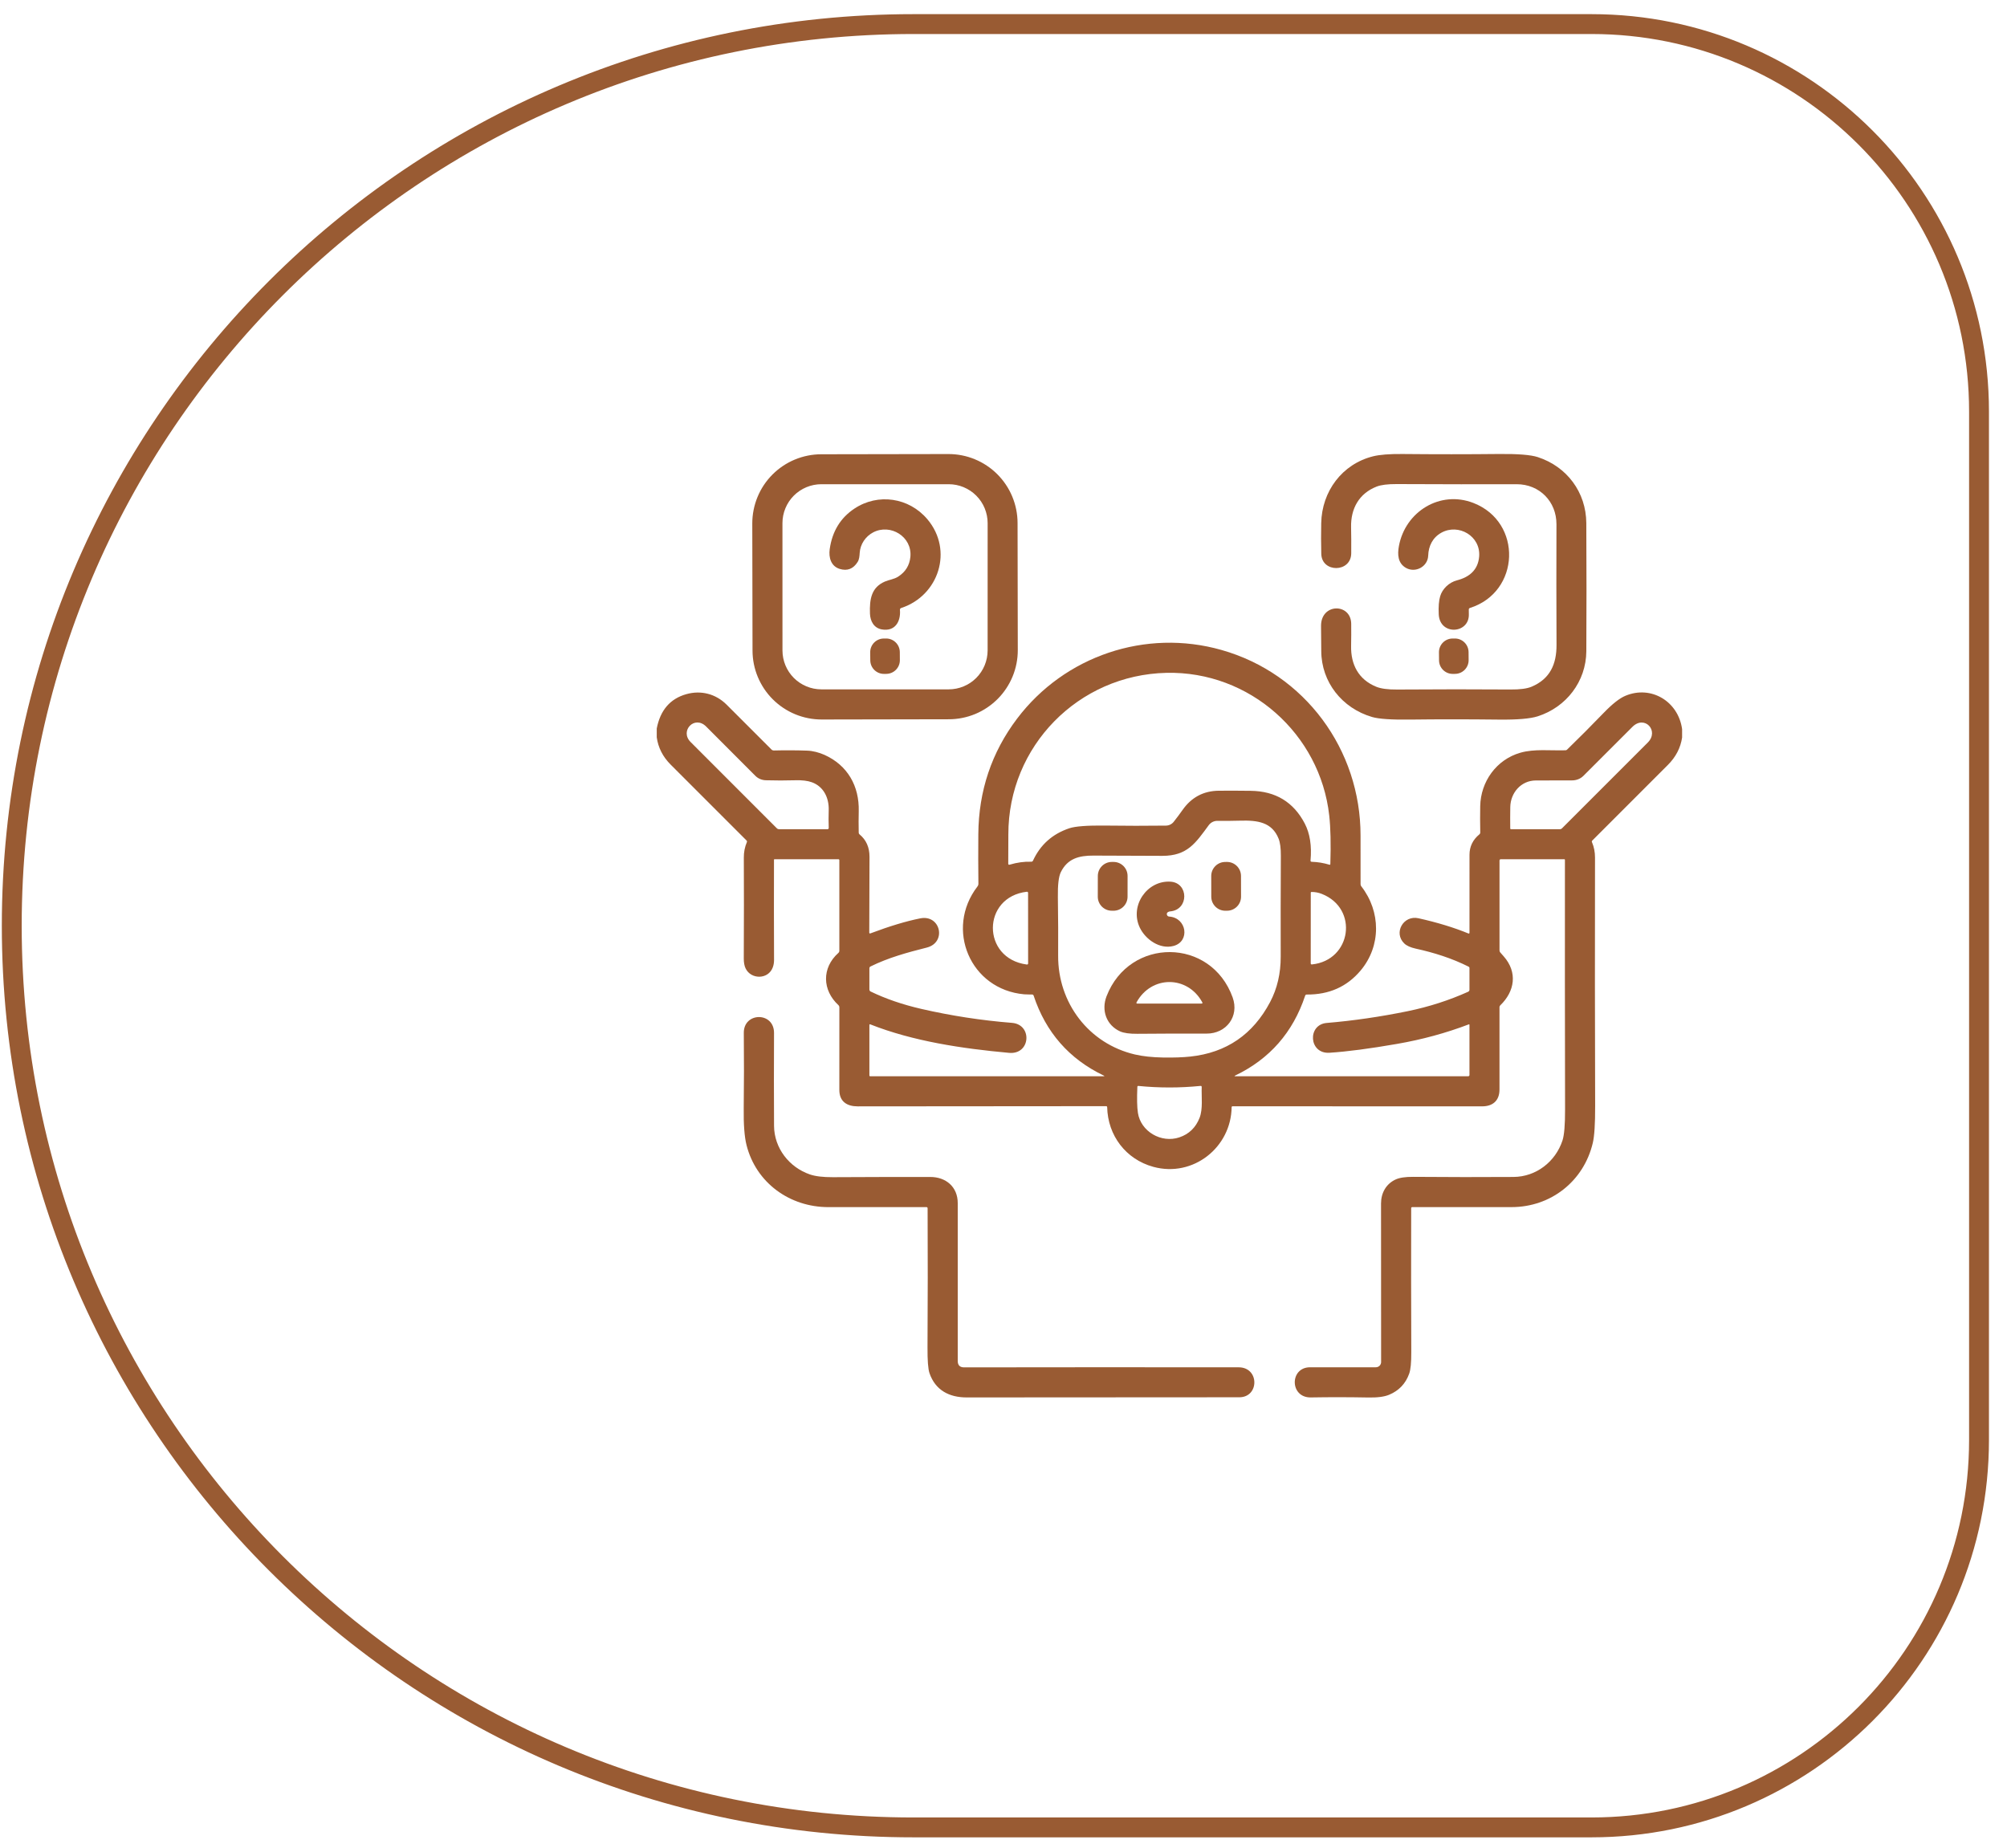
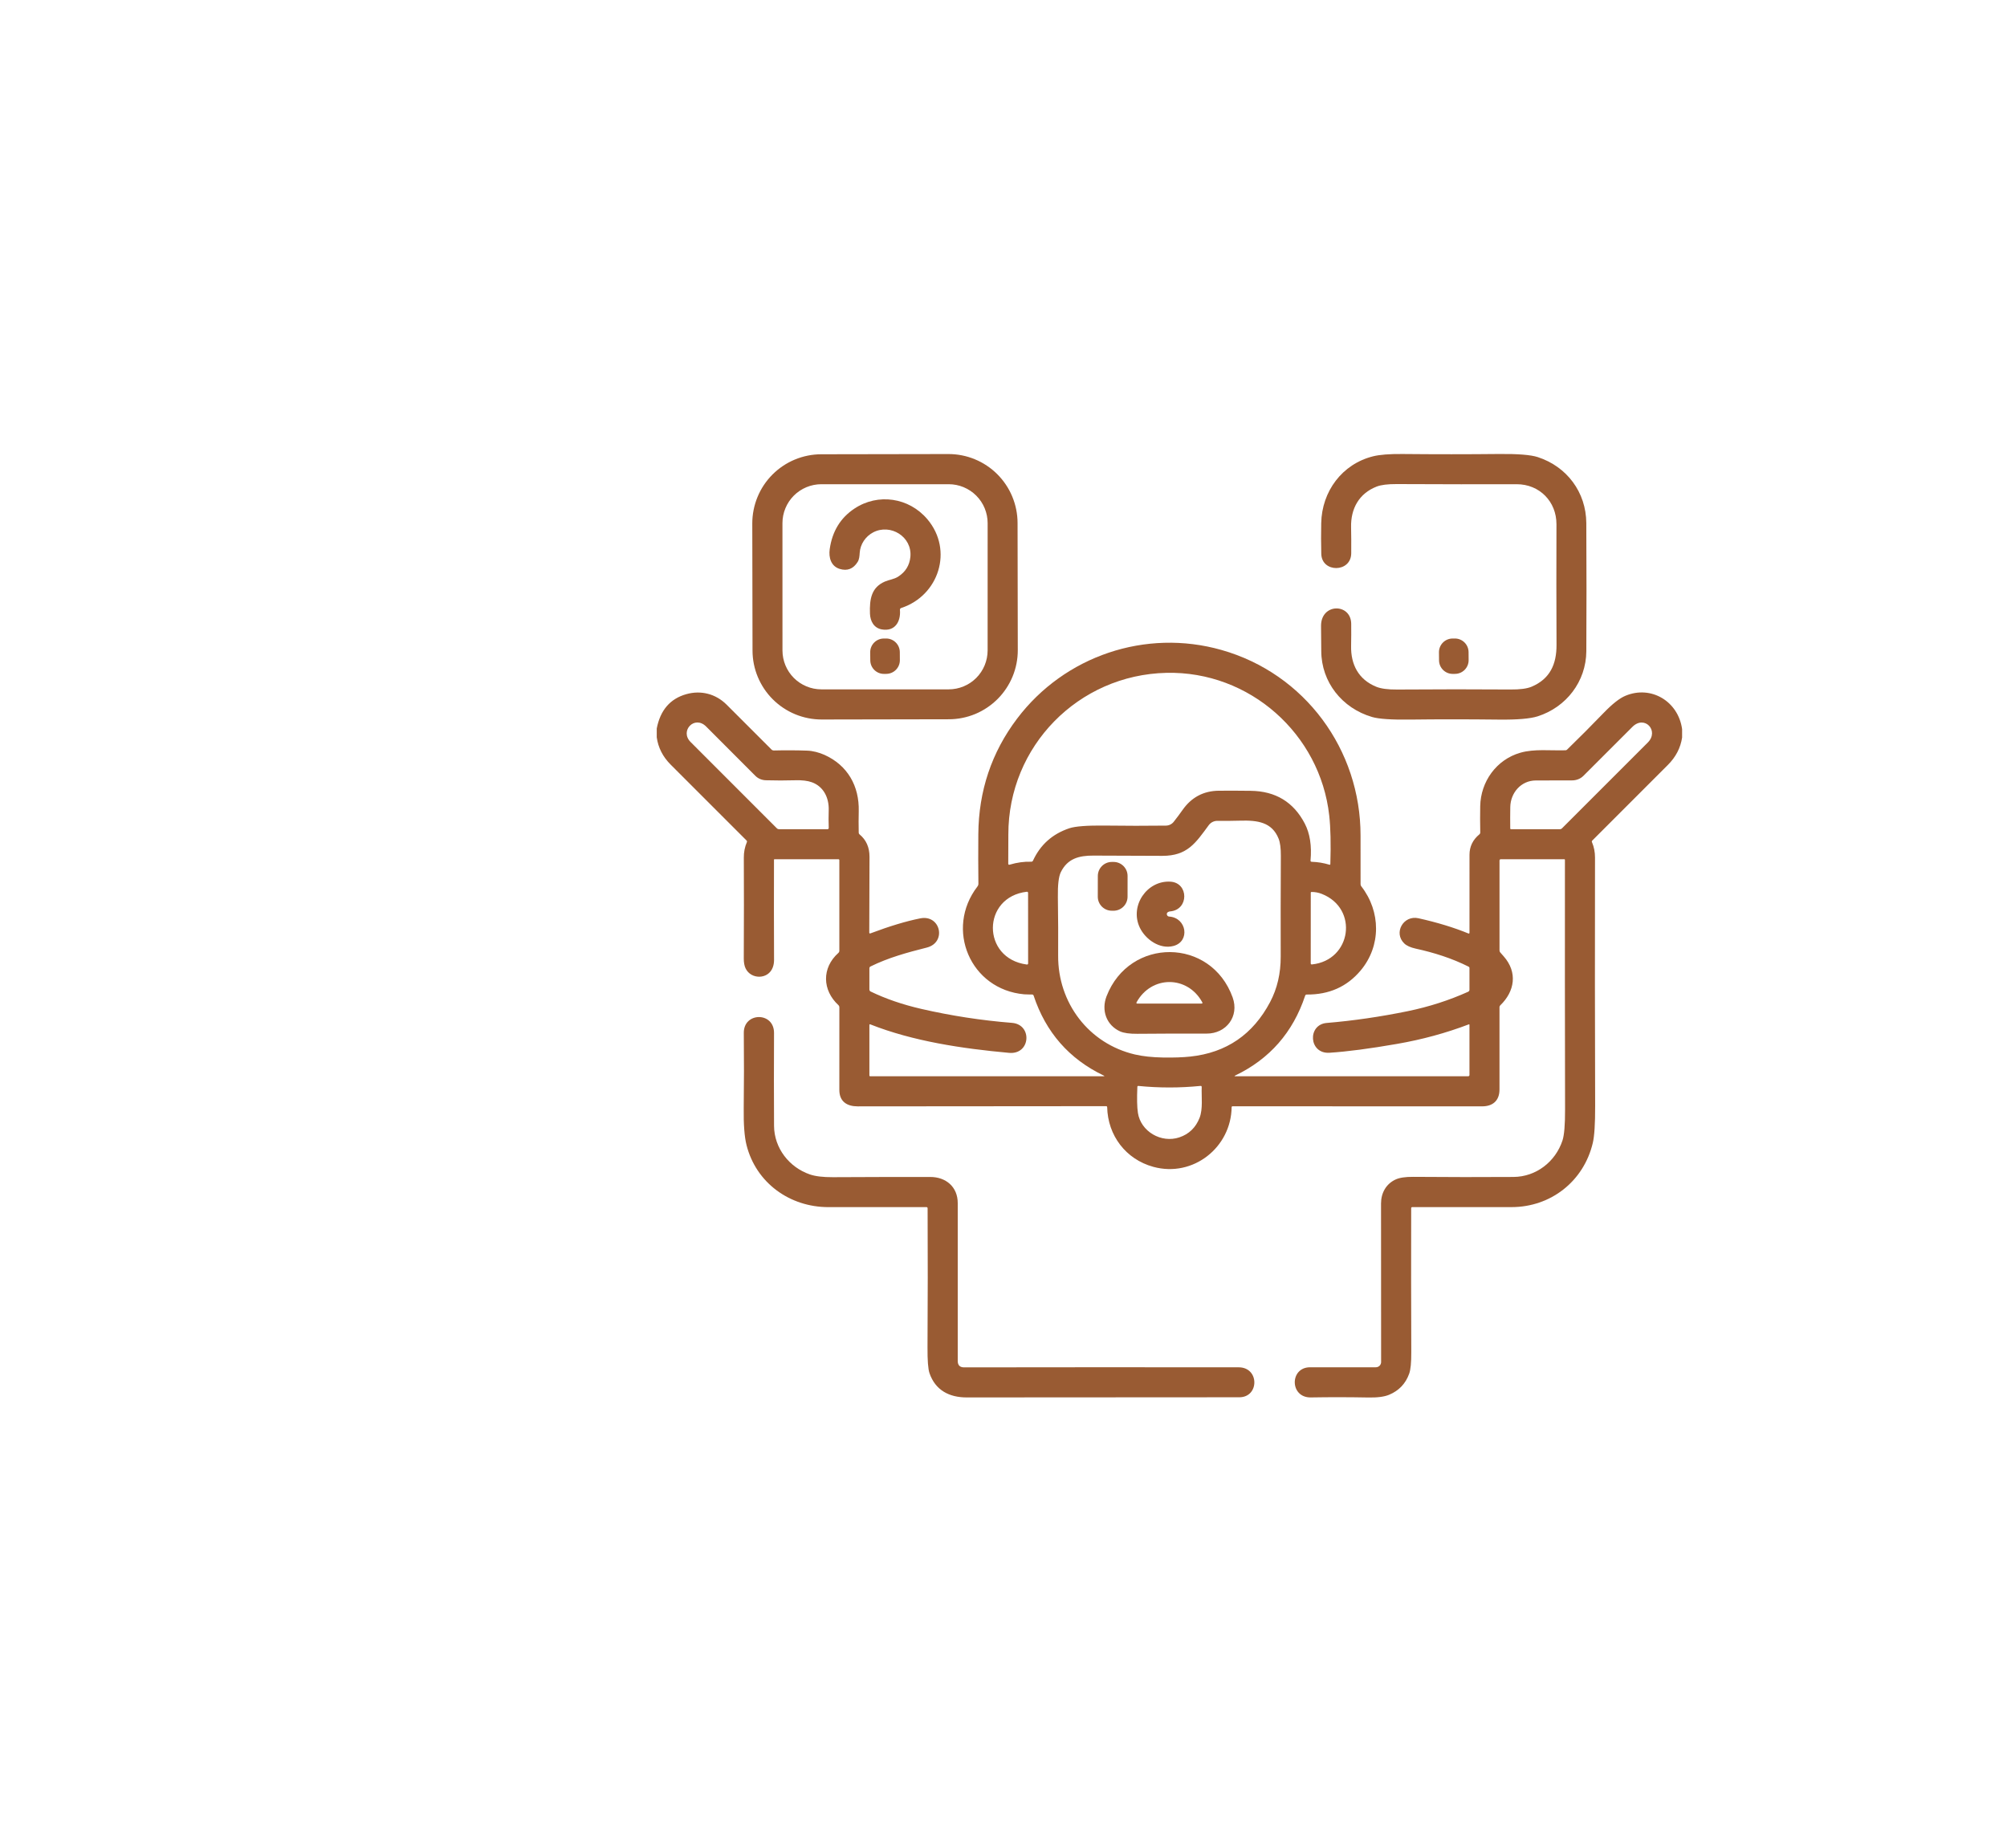
<svg xmlns="http://www.w3.org/2000/svg" width="101" height="93" viewBox="0 0 101 93" fill="none">
-   <path d="M45.968 91.964C20.907 91.964 0.592 71.649 0.592 46.588C0.592 21.528 20.907 1.212 45.968 1.212L80.092 1.212C90.861 1.212 99.592 9.943 99.592 20.712L99.592 72.464C99.592 83.234 90.861 91.964 80.092 91.964L45.968 91.964Z" stroke="#995B33" />
  <path d="M51.219 32.716C51.22 33.173 51.131 33.625 50.957 34.047C50.783 34.468 50.528 34.852 50.206 35.175C49.883 35.498 49.501 35.755 49.08 35.931C48.658 36.106 48.206 36.197 47.75 36.197L41.351 36.209C40.894 36.209 40.442 36.12 40.02 35.946C39.598 35.772 39.215 35.517 38.892 35.195C38.568 34.873 38.312 34.49 38.136 34.069C37.961 33.648 37.87 33.196 37.87 32.74L37.858 26.342C37.858 25.886 37.947 25.434 38.121 25.012C38.294 24.59 38.55 24.206 38.872 23.883C39.194 23.56 39.577 23.303 39.998 23.128C40.419 22.953 40.871 22.862 41.327 22.861L47.727 22.85C48.183 22.849 48.635 22.938 49.057 23.112C49.479 23.286 49.863 23.541 50.186 23.863C50.509 24.186 50.766 24.568 50.941 24.989C51.116 25.411 51.207 25.862 51.208 26.319L51.219 32.716ZM49.702 26.328C49.702 26.071 49.651 25.816 49.553 25.578C49.455 25.34 49.31 25.124 49.128 24.942C48.946 24.76 48.73 24.616 48.492 24.517C48.255 24.419 48 24.368 47.743 24.368H41.335C41.078 24.368 40.823 24.419 40.585 24.517C40.347 24.616 40.131 24.76 39.949 24.942C39.767 25.124 39.623 25.34 39.525 25.578C39.426 25.816 39.376 26.071 39.376 26.328L39.377 32.734C39.377 33.253 39.584 33.752 39.951 34.119C40.318 34.486 40.816 34.692 41.336 34.692H47.742C48.261 34.692 48.759 34.486 49.127 34.119C49.494 33.752 49.7 33.253 49.701 32.734L49.702 26.328Z" fill="#995B33" />
  <path d="M79.83 32.773C79.82 34.298 78.819 35.589 77.383 36.049C77.006 36.169 76.358 36.224 75.441 36.214C73.867 36.196 72.377 36.195 70.971 36.213C70.026 36.225 69.385 36.182 69.049 36.083C67.542 35.642 66.495 34.329 66.491 32.76C66.49 32.367 66.486 31.951 66.48 31.514C66.464 30.341 67.986 30.344 67.998 31.392C68.002 31.766 68 32.138 67.993 32.509C67.974 33.439 68.363 34.197 69.258 34.561C69.496 34.658 69.847 34.705 70.309 34.701C72.331 34.687 74.234 34.686 76.018 34.699C76.493 34.703 76.848 34.656 77.082 34.556C78.007 34.163 78.335 33.416 78.33 32.454C78.321 30.415 78.32 28.391 78.327 26.382C78.33 25.248 77.48 24.364 76.317 24.368C74.609 24.374 72.6 24.372 70.288 24.361C69.837 24.359 69.501 24.401 69.279 24.487C68.389 24.833 67.972 25.602 67.992 26.527C68.001 26.925 68.003 27.365 67.999 27.847C67.99 28.824 66.516 28.837 66.492 27.873C66.479 27.371 66.478 26.856 66.489 26.328C66.52 24.728 67.539 23.352 69.101 22.963C69.432 22.881 69.921 22.842 70.57 22.848C72.237 22.864 73.864 22.864 75.449 22.847C76.393 22.838 77.038 22.89 77.385 23.003C78.852 23.481 79.82 24.77 79.829 26.326C79.841 28.646 79.842 30.794 79.83 32.773Z" fill="#995B33" />
  <path d="M45.289 30.695C45.336 31.281 45.04 31.792 44.377 31.676C43.983 31.606 43.794 31.268 43.78 30.879C43.754 30.143 43.855 29.562 44.526 29.269C44.745 29.174 44.987 29.154 45.195 29.022C45.566 28.786 45.772 28.453 45.814 28.023C45.911 27.006 44.811 26.34 43.945 26.79C43.558 26.991 43.29 27.384 43.263 27.827C43.254 27.975 43.242 28.149 43.162 28.277C42.942 28.63 42.639 28.748 42.255 28.63C41.819 28.496 41.695 28.057 41.754 27.637C41.88 26.743 42.294 26.063 42.995 25.597C44.183 24.806 45.743 25.034 46.671 26.133C47.986 27.689 47.247 29.978 45.354 30.597C45.306 30.613 45.285 30.645 45.289 30.695Z" fill="#995B33" />
-   <path d="M73.915 30.678C73.914 30.755 73.915 30.83 73.918 30.906C73.952 31.901 72.453 31.999 72.403 30.915C72.385 30.53 72.409 30.227 72.475 30.006C72.585 29.633 72.921 29.31 73.315 29.207C73.945 29.045 74.382 28.683 74.437 28.006C74.52 26.978 73.401 26.329 72.534 26.809C72.102 27.049 71.889 27.47 71.872 27.963C71.853 28.517 71.233 28.846 70.76 28.583C70.341 28.348 70.32 27.905 70.399 27.478C70.719 25.75 72.468 24.657 74.151 25.313C76.631 26.28 76.509 29.795 73.975 30.595C73.935 30.608 73.915 30.636 73.915 30.678Z" fill="#995B33" />
  <path d="M44.588 32.133L44.473 32.134C44.094 32.137 43.789 32.448 43.792 32.827L43.796 33.232C43.799 33.612 44.109 33.917 44.489 33.914L44.604 33.913C44.983 33.909 45.288 33.599 45.285 33.219L45.282 32.814C45.278 32.435 44.968 32.13 44.588 32.133Z" fill="#995B33" />
  <path d="M73.21 32.133L73.096 32.134C72.716 32.137 72.411 32.448 72.414 32.827L72.418 33.232C72.421 33.612 72.731 33.917 73.111 33.914L73.226 33.913C73.606 33.909 73.91 33.599 73.907 33.219L73.904 32.814C73.9 32.435 73.59 32.13 73.21 32.133Z" fill="#995B33" />
  <path d="M84.65 36.694V37.116C84.572 37.636 84.334 38.095 83.936 38.493C82.668 39.761 81.399 41.03 80.13 42.3C80.106 42.324 80.1 42.351 80.114 42.382C80.216 42.62 80.267 42.878 80.267 43.155C80.259 47.511 80.261 51.677 80.274 55.653C80.277 56.555 80.237 57.178 80.155 57.522C79.697 59.448 78.044 60.747 76.068 60.748C74.361 60.749 72.696 60.749 71.074 60.748C71.035 60.748 71.016 60.767 71.016 60.805C71.01 63.183 71.012 65.597 71.021 68.046C71.024 68.568 70.989 68.93 70.915 69.133C70.735 69.634 70.397 69.988 69.903 70.193C69.663 70.293 69.31 70.339 68.843 70.329C67.89 70.311 66.932 70.309 65.97 70.326C64.897 70.346 64.891 68.806 65.931 68.808C67.038 68.811 68.141 68.811 69.239 68.808C69.309 68.808 69.377 68.78 69.426 68.731C69.476 68.681 69.503 68.614 69.503 68.544C69.504 65.862 69.503 63.201 69.499 60.564C69.499 60.039 69.752 59.578 70.234 59.357C70.431 59.267 70.724 59.222 71.114 59.225C72.861 59.239 74.546 59.241 76.167 59.23C77.299 59.223 78.277 58.468 78.63 57.395C78.719 57.126 78.762 56.604 78.76 55.831C78.751 51.462 78.749 47.275 78.753 43.27C78.753 43.262 78.75 43.255 78.745 43.25C78.74 43.244 78.733 43.241 78.726 43.241H75.531C75.484 43.241 75.461 43.265 75.461 43.312V47.828C75.461 47.867 75.473 47.902 75.499 47.932C75.555 47.995 75.613 48.061 75.672 48.128C76.383 48.936 76.228 49.892 75.499 50.594C75.473 50.619 75.46 50.65 75.46 50.686C75.461 52.136 75.461 53.517 75.46 54.83C75.46 55.404 75.107 55.678 74.586 55.677C70.659 55.674 66.471 55.673 62.019 55.674C62.009 55.674 62 55.678 61.993 55.684C61.986 55.691 61.981 55.701 61.981 55.711C61.958 57.747 60.038 59.267 58.041 58.722C56.657 58.344 55.746 57.143 55.717 55.713C55.716 55.701 55.711 55.689 55.703 55.681C55.694 55.672 55.682 55.668 55.67 55.668C51.616 55.674 47.446 55.678 43.16 55.678C42.633 55.678 42.239 55.444 42.239 54.852C42.239 53.49 42.239 52.105 42.24 50.697C42.24 50.675 42.236 50.653 42.227 50.633C42.218 50.613 42.205 50.595 42.189 50.58C41.38 49.831 41.344 48.712 42.191 47.955C42.223 47.926 42.239 47.89 42.239 47.847V43.287C42.239 43.275 42.234 43.263 42.226 43.255C42.217 43.246 42.206 43.241 42.194 43.241H38.974C38.967 43.241 38.961 43.244 38.957 43.248C38.952 43.252 38.95 43.258 38.95 43.264C38.945 44.94 38.946 46.623 38.953 48.313C38.953 48.446 38.932 48.569 38.89 48.682C38.662 49.305 37.788 49.299 37.52 48.732C37.459 48.602 37.428 48.434 37.43 48.23C37.439 46.331 37.44 44.641 37.432 43.16C37.43 42.887 37.481 42.627 37.585 42.381C37.598 42.349 37.593 42.322 37.569 42.298C36.296 41.025 35.023 39.752 33.751 38.48C33.357 38.086 33.123 37.628 33.05 37.107V36.661C33.229 35.739 33.725 35.163 34.537 34.934C35.279 34.725 36.02 34.919 36.564 35.46C37.325 36.216 38.08 36.97 38.827 37.722C38.841 37.737 38.859 37.749 38.878 37.757C38.898 37.764 38.918 37.768 38.94 37.768C39.526 37.754 40.088 37.757 40.624 37.776C40.905 37.785 41.226 37.871 41.486 37.987C42.656 38.512 43.246 39.559 43.215 40.825C43.206 41.166 43.206 41.526 43.214 41.904C43.214 41.939 43.228 41.967 43.255 41.99C43.591 42.266 43.758 42.644 43.757 43.122C43.753 44.396 43.749 45.663 43.745 46.925C43.744 46.972 43.766 46.987 43.809 46.97C44.777 46.606 45.611 46.355 46.314 46.216C47.336 46.016 47.652 47.431 46.638 47.687C45.648 47.937 44.713 48.192 43.807 48.638C43.79 48.646 43.776 48.659 43.766 48.675C43.756 48.691 43.751 48.709 43.751 48.728V49.796C43.751 49.818 43.757 49.839 43.768 49.857C43.779 49.875 43.795 49.889 43.814 49.898C44.572 50.265 45.421 50.556 46.363 50.773C47.86 51.117 49.383 51.352 50.931 51.476C51.965 51.56 51.867 53.083 50.781 52.985C48.416 52.77 45.949 52.402 43.793 51.55C43.788 51.548 43.783 51.547 43.778 51.548C43.773 51.548 43.768 51.55 43.764 51.553C43.76 51.556 43.757 51.56 43.754 51.564C43.752 51.569 43.751 51.574 43.751 51.579V54.125C43.751 54.15 43.763 54.162 43.788 54.162H55.528C55.589 54.162 55.592 54.149 55.537 54.124C53.804 53.293 52.63 51.953 52.016 50.105C52.004 50.069 51.98 50.05 51.942 50.049C51.81 50.042 51.675 50.051 51.543 50.039C48.824 49.798 47.543 46.752 49.189 44.612C49.222 44.57 49.238 44.521 49.237 44.467C49.227 43.677 49.226 42.849 49.233 41.98C49.25 39.801 49.901 37.862 51.185 36.164C53.57 33.011 57.65 31.626 61.471 32.71C65.669 33.9 68.472 37.727 68.468 42.052C68.467 42.856 68.467 43.672 68.469 44.5C68.469 44.538 68.481 44.573 68.505 44.603C69.494 45.875 69.509 47.606 68.471 48.842C67.787 49.656 66.884 50.059 65.763 50.05C65.721 50.049 65.693 50.069 65.68 50.109C65.068 51.954 63.895 53.292 62.163 54.125C62.111 54.15 62.114 54.162 62.172 54.162H73.881C73.926 54.162 73.949 54.139 73.949 54.094V51.576C73.949 51.572 73.948 51.567 73.946 51.563C73.944 51.56 73.941 51.556 73.937 51.554C73.934 51.552 73.93 51.55 73.925 51.55C73.921 51.549 73.916 51.55 73.913 51.552C72.771 51.987 71.569 52.315 70.307 52.534C68.929 52.774 67.796 52.923 66.905 52.98C65.862 53.047 65.781 51.563 66.766 51.48C68.097 51.369 69.457 51.171 70.846 50.887C71.911 50.667 72.924 50.342 73.883 49.91C73.903 49.901 73.919 49.887 73.931 49.869C73.943 49.851 73.949 49.831 73.949 49.809V48.712C73.949 48.683 73.936 48.662 73.909 48.649C73.061 48.223 72.164 47.941 71.241 47.739C70.98 47.681 70.789 47.595 70.668 47.479C70.112 46.943 70.626 46.043 71.382 46.211C72.335 46.424 73.175 46.68 73.9 46.979C73.906 46.981 73.912 46.982 73.918 46.981C73.923 46.981 73.929 46.979 73.934 46.975C73.939 46.972 73.943 46.968 73.945 46.963C73.948 46.958 73.95 46.952 73.95 46.946C73.947 45.63 73.948 44.32 73.951 43.018C73.951 42.605 74.117 42.262 74.447 41.99C74.461 41.978 74.473 41.963 74.481 41.946C74.489 41.929 74.492 41.91 74.492 41.892C74.483 41.441 74.482 41 74.49 40.57C74.514 39.34 75.299 38.229 76.507 37.882C77.217 37.677 78.021 37.782 78.783 37.758C78.813 37.757 78.838 37.747 78.859 37.727C79.462 37.142 80.079 36.522 80.712 35.867C81.144 35.42 81.506 35.136 81.801 35.014C83.092 34.476 84.457 35.294 84.65 36.694ZM51.985 43.311C52.355 42.509 52.964 41.967 53.811 41.683C54.115 41.581 54.72 41.536 55.625 41.547C56.651 41.561 57.667 41.561 58.673 41.549C58.749 41.548 58.824 41.531 58.892 41.497C58.96 41.464 59.02 41.416 59.066 41.357C59.219 41.164 59.368 40.964 59.514 40.757C59.955 40.131 60.562 39.796 61.352 39.793C61.93 39.79 62.458 39.791 62.938 39.798C64.189 39.812 65.098 40.363 65.663 41.449C65.921 41.947 66.017 42.564 65.951 43.301C65.947 43.346 65.968 43.369 66.013 43.37C66.313 43.379 66.608 43.428 66.898 43.516C66.93 43.526 66.946 43.514 66.948 43.481C66.979 42.467 66.961 41.653 66.892 41.039C66.437 36.941 62.89 33.765 58.697 33.861C54.273 33.961 50.737 37.547 50.744 41.996C50.745 42.47 50.743 42.958 50.739 43.46C50.739 43.51 50.763 43.529 50.812 43.514C51.185 43.404 51.545 43.354 51.893 43.366C51.936 43.368 51.966 43.349 51.985 43.311ZM38.548 39.267C38.349 39.262 38.16 39.19 38.016 39.047C37.2 38.233 36.373 37.405 35.536 36.563C34.953 35.978 34.194 36.783 34.752 37.34C36.202 38.792 37.651 40.242 39.098 41.688C39.125 41.716 39.159 41.73 39.199 41.73H41.637C41.684 41.73 41.706 41.706 41.705 41.66C41.695 41.37 41.694 41.076 41.704 40.777C41.724 40.147 41.445 39.582 40.858 39.368C40.645 39.29 40.363 39.256 40.012 39.267C39.524 39.281 39.036 39.281 38.548 39.267ZM77.286 39.277C76.539 39.281 76.015 39.903 76.003 40.616C75.997 40.967 75.997 41.328 76.001 41.697C76.001 41.706 76.004 41.714 76.01 41.72C76.017 41.726 76.025 41.73 76.034 41.73H78.506C78.541 41.73 78.574 41.716 78.599 41.692C79.968 40.323 81.409 38.882 82.923 37.368C83.513 36.777 82.761 35.969 82.15 36.579C81.301 37.426 80.479 38.248 79.684 39.044C79.532 39.196 79.325 39.275 79.108 39.273C78.534 39.272 77.927 39.273 77.286 39.277ZM63.917 50.428C64.275 49.75 64.453 48.986 64.45 48.137C64.445 46.545 64.448 44.854 64.457 43.064C64.459 42.686 64.422 42.4 64.344 42.206C64.011 41.371 63.279 41.275 62.41 41.3C62.035 41.311 61.653 41.314 61.266 41.309C61.181 41.308 61.097 41.328 61.021 41.365C60.945 41.403 60.879 41.459 60.829 41.527C60.167 42.427 59.753 43.072 58.494 43.071C57.309 43.07 56.155 43.066 55.033 43.058C54.297 43.053 53.718 43.21 53.384 43.893C53.276 44.114 53.227 44.532 53.236 45.148C53.252 46.203 53.256 47.184 53.25 48.09C53.234 50.464 54.785 52.52 57.11 53.066C57.506 53.159 57.983 53.21 58.54 53.22C59.068 53.228 59.522 53.213 59.902 53.172C61.714 52.978 63.052 52.063 63.917 50.428ZM51.677 44.877C49.405 45.14 49.389 48.233 51.668 48.539C51.715 48.545 51.739 48.525 51.739 48.479L51.737 44.93C51.737 44.923 51.735 44.916 51.732 44.909C51.729 44.902 51.725 44.896 51.719 44.891C51.713 44.886 51.707 44.882 51.7 44.88C51.692 44.877 51.685 44.876 51.677 44.877ZM66.519 44.986C66.353 44.92 66.18 44.887 66 44.888C65.995 44.888 65.99 44.889 65.986 44.891C65.981 44.893 65.977 44.895 65.974 44.899C65.97 44.902 65.968 44.907 65.966 44.911C65.964 44.916 65.963 44.92 65.963 44.925L65.961 48.478C65.961 48.521 65.982 48.54 66.025 48.535C68.014 48.326 68.385 45.721 66.519 44.986ZM57.264 56.003C57.405 56.938 58.433 57.546 59.352 57.237C59.835 57.074 60.173 56.747 60.366 56.258C60.543 55.81 60.457 55.2 60.474 54.708C60.476 54.664 60.455 54.644 60.411 54.649C59.371 54.753 58.33 54.753 57.29 54.65C57.255 54.646 57.238 54.662 57.236 54.696C57.211 55.279 57.22 55.715 57.264 56.003Z" fill="#995B33" />
  <path d="M56.04 43.377L55.953 43.377C55.564 43.377 55.248 43.692 55.247 44.082L55.245 45.126C55.244 45.515 55.56 45.832 55.949 45.832L56.036 45.833C56.425 45.833 56.742 45.518 56.743 45.128L56.744 44.084C56.745 43.695 56.43 43.378 56.04 43.377Z" fill="#995B33" />
-   <path d="M61.745 43.377L61.659 43.378C61.269 43.378 60.954 43.695 60.954 44.084L60.956 45.128C60.957 45.518 61.273 45.833 61.663 45.833L61.749 45.832C62.139 45.832 62.455 45.515 62.454 45.126L62.452 44.082C62.451 43.692 62.135 43.377 61.745 43.377Z" fill="#995B33" />
  <path d="M58.724 46.034C58.73 46.059 58.745 46.081 58.764 46.098C58.784 46.114 58.809 46.124 58.835 46.126C59.726 46.184 59.899 47.38 59.057 47.605C58.364 47.79 57.636 47.274 57.354 46.672C56.843 45.581 57.721 44.299 58.902 44.37C59.826 44.426 59.838 45.788 58.886 45.866C58.848 45.869 58.812 45.88 58.78 45.899C58.727 45.93 58.708 45.975 58.724 46.034Z" fill="#995B33" />
  <path d="M62.032 50.197C62.374 51.147 61.712 52.02 60.72 52.016C59.583 52.012 58.424 52.016 57.243 52.026C56.846 52.03 56.553 51.989 56.363 51.903C55.676 51.59 55.412 50.843 55.686 50.136C56.841 47.153 60.945 47.173 62.032 50.197ZM60.5 50.435C59.757 49.082 57.945 49.085 57.2 50.435C57.175 50.482 57.188 50.506 57.241 50.506H60.458C60.512 50.506 60.526 50.482 60.5 50.435Z" fill="#995B33" />
  <path d="M46.616 60.747C45.015 60.747 43.375 60.748 41.695 60.749C39.738 60.751 38.047 59.524 37.568 57.627C37.463 57.21 37.416 56.588 37.427 55.761C37.442 54.576 37.444 53.315 37.431 51.98C37.421 50.927 38.957 50.907 38.952 51.985C38.944 53.606 38.945 55.163 38.953 56.656C38.959 57.782 39.716 58.745 40.756 59.103C41.031 59.198 41.416 59.244 41.913 59.242C43.525 59.233 45.16 59.23 46.818 59.231C47.604 59.232 48.197 59.729 48.197 60.546C48.197 63.234 48.197 65.883 48.197 68.491C48.197 68.706 48.305 68.813 48.519 68.813C52.881 68.806 57.486 68.805 62.334 68.81C63.386 68.811 63.377 70.317 62.368 70.318C57.769 70.322 53.196 70.325 48.649 70.326C47.77 70.326 47.07 69.965 46.775 69.102C46.705 68.896 46.672 68.463 46.676 67.804C46.69 65.433 46.692 63.103 46.681 60.812C46.681 60.769 46.659 60.747 46.616 60.747Z" fill="#995B33" />
</svg>